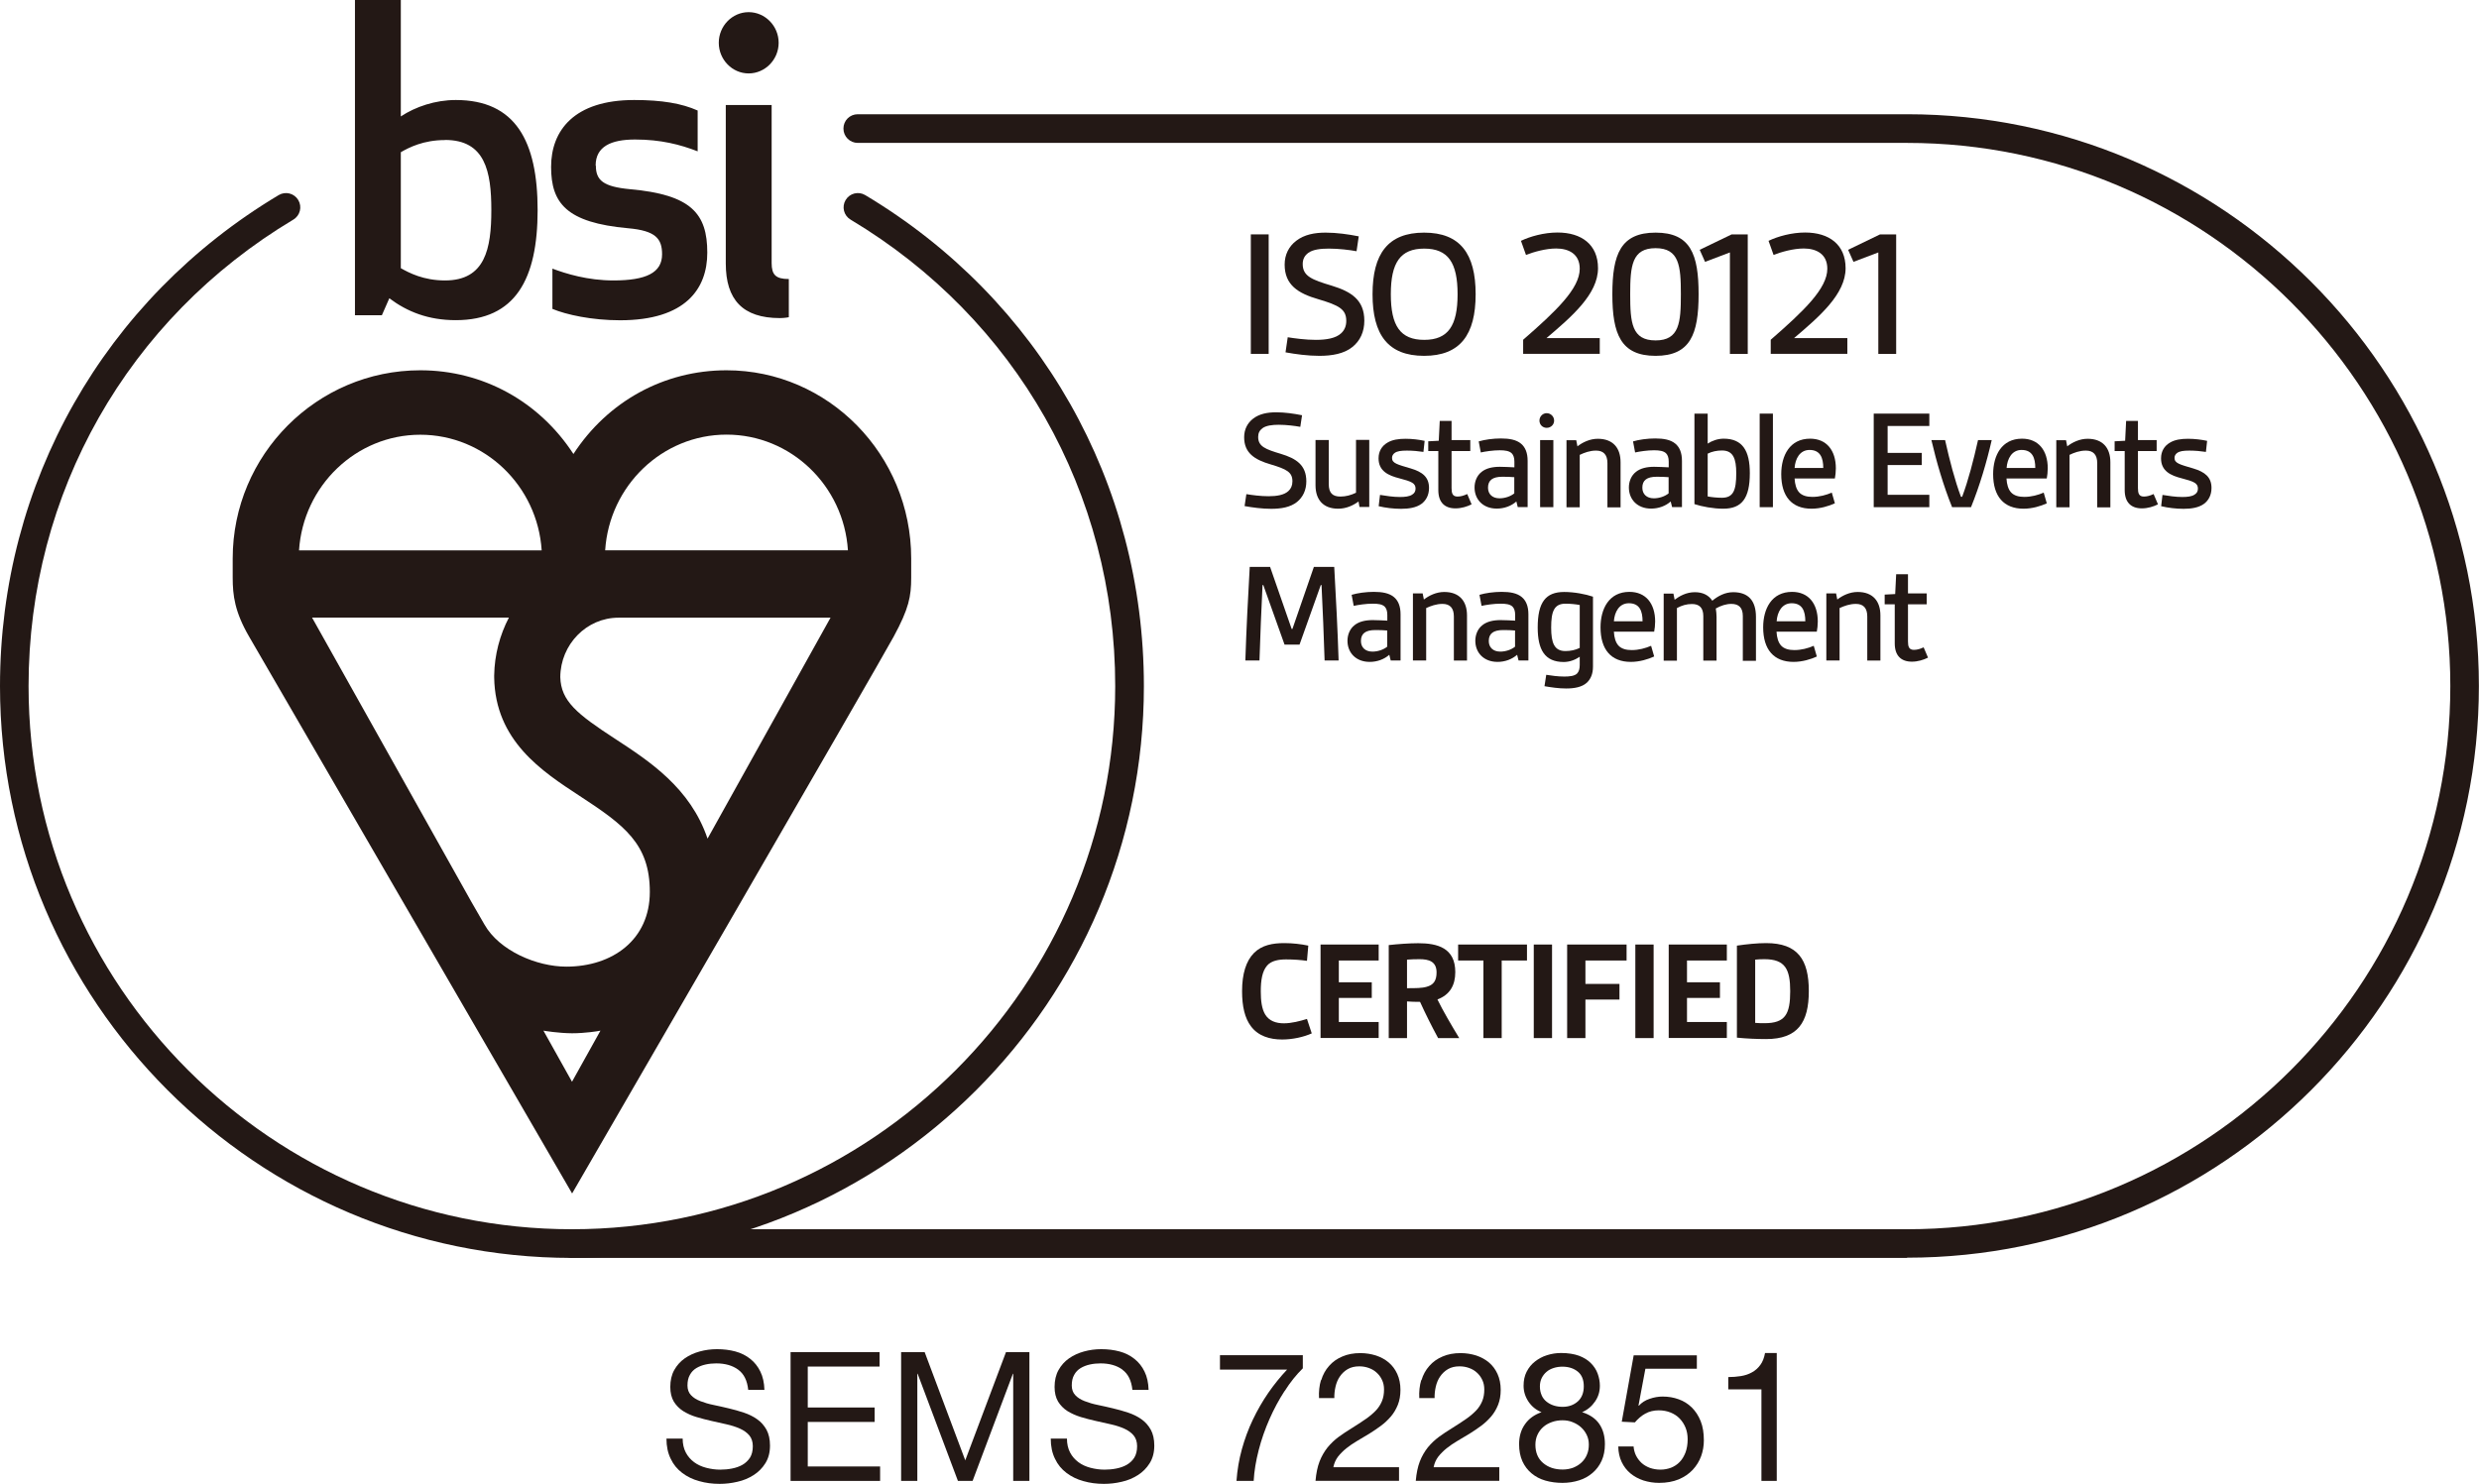
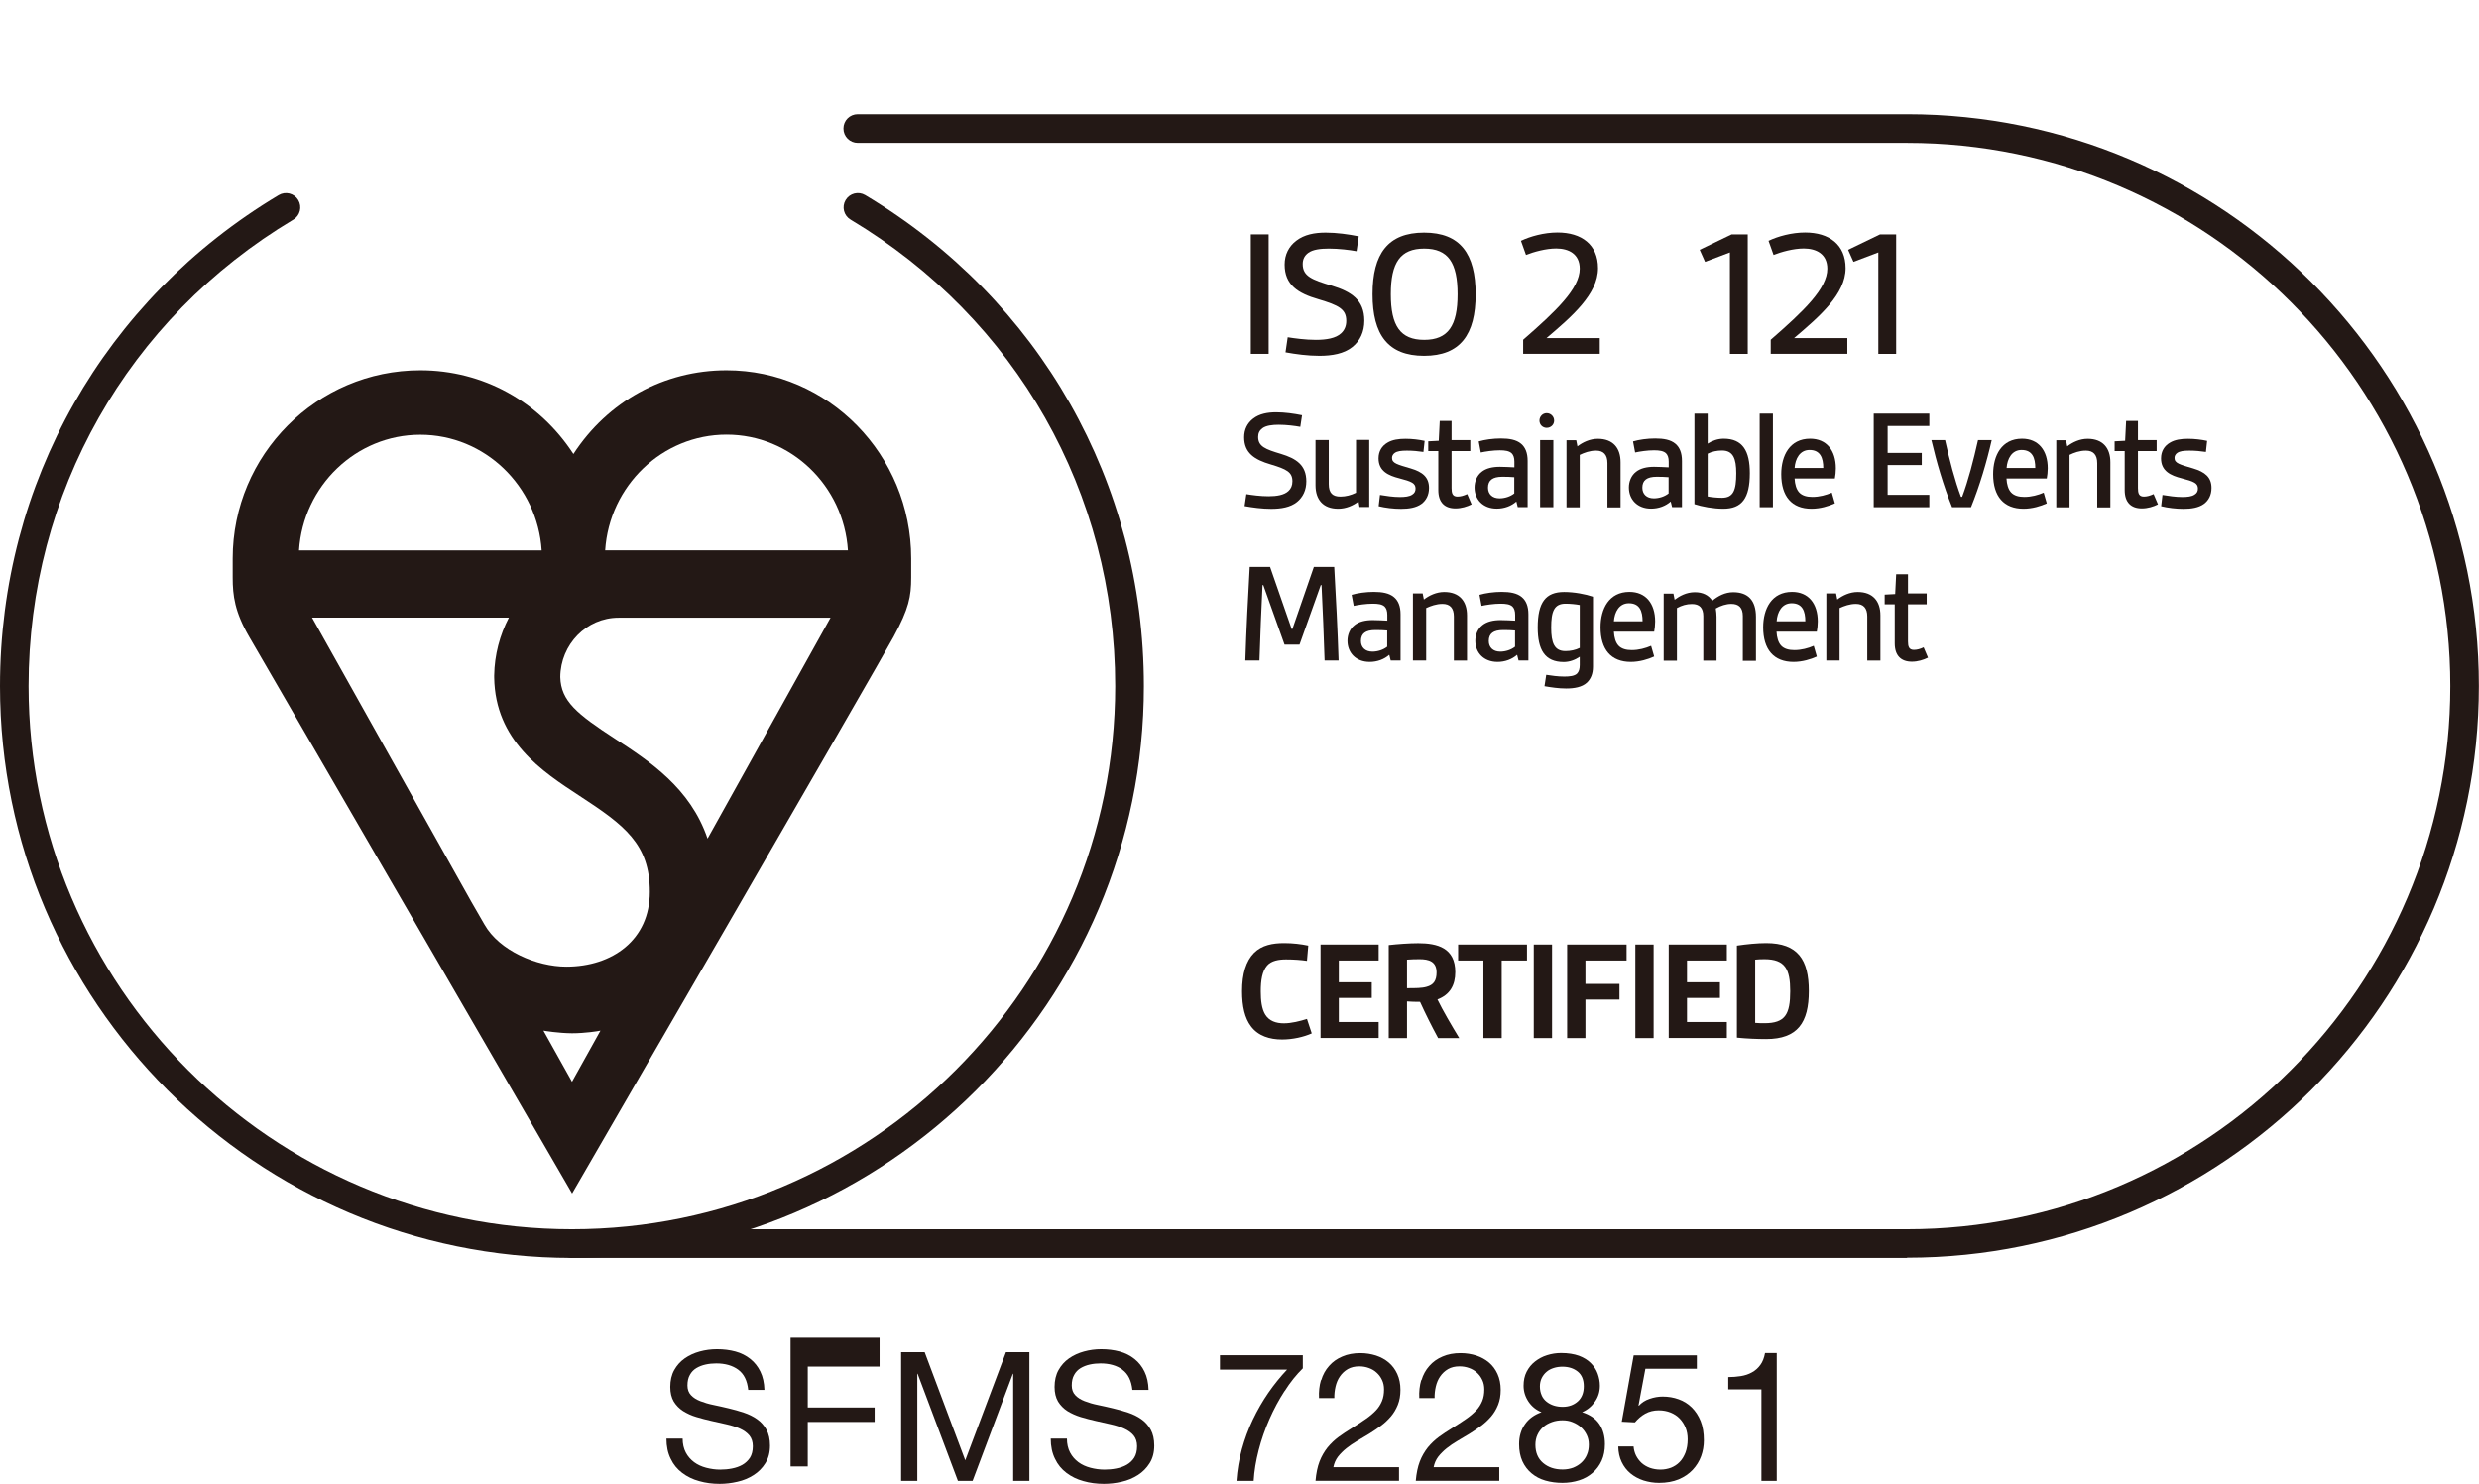
<svg xmlns="http://www.w3.org/2000/svg" id="_レイヤー_2" data-name="レイヤー 2" viewBox="0 0 226.49 135.6">
  <defs>
    <style>
      .cls-1 {
        fill: #231815;
        stroke-width: 0px;
      }
    </style>
  </defs>
  <g id="_要素" data-name="要素">
    <g>
      <g>
        <g>
          <path class="cls-1" d="M119.85,94.44c-.73.33-1.75.56-2.71.56-1.13,0-2.19-.32-2.85-1.21-.56-.74-.81-1.82-.81-3.2,0-1.59.36-2.76,1.09-3.5.72-.72,1.7-.9,2.77-.9.76,0,1.53.09,2.19.23l-.12,1.39c-.52-.08-1.25-.13-1.91-.13s-1.34.11-1.73.56c-.45.52-.58,1.34-.58,2.36,0,.86.09,1.59.4,2.11.37.61,1.01.81,1.71.81s1.47-.2,2.11-.4l.44,1.33Z" />
          <path class="cls-1" d="M120.65,94.87v-8.55h5.31v1.46h-3.64v1.99h3.01v1.43h-3.01v2.2h3.64v1.46h-5.31Z" />
          <path class="cls-1" d="M131.39,94.87c-.61-1.13-1.14-2.19-1.65-3.31-.37,0-.88-.01-1.19-.04v3.35h-1.67v-8.5c.81-.09,1.87-.17,2.69-.17,1.75,0,3.39.42,3.39,2.64,0,1.2-.49,2.07-1.63,2.5.49,1.01,1.25,2.31,1.99,3.53h-1.93ZM128.55,90.31c.76,0,1.37,0,1.8-.13.61-.17.9-.54.9-1.31,0-1.02-.73-1.21-1.55-1.21-.39,0-.8.01-1.15.04v2.62Z" />
          <path class="cls-1" d="M135.53,94.87v-7.09h-2.31v-1.46h6.29v1.46h-2.31v7.09h-1.67Z" />
          <path class="cls-1" d="M140.13,94.87v-8.55h1.67v8.55h-1.67Z" />
          <path class="cls-1" d="M143.18,94.87v-8.55h5.43v1.46h-3.76v2.14h3.11v1.43h-3.11v3.52h-1.67Z" />
          <path class="cls-1" d="M149.41,94.87v-8.55h1.67v8.55h-1.67Z" />
          <path class="cls-1" d="M152.46,94.87v-8.55h5.31v1.46h-3.64v1.99h3.01v1.43h-3.01v2.2h3.64v1.46h-5.31Z" />
          <path class="cls-1" d="M158.69,86.42c.88-.13,1.87-.23,2.67-.23,2.89,0,3.9,1.51,3.9,4.38s-1.01,4.39-3.9,4.39c-.8,0-1.79-.04-2.67-.13v-8.42ZM160.36,93.48c.36.03.54.03.85.03,1.89,0,2.35-.81,2.35-2.93,0-2-.46-2.92-2.35-2.92-.3,0-.57.01-.85.04v5.79Z" />
        </g>
        <g>
          <path class="cls-1" d="M114.28,32.34v-10.92h1.63v10.92h-1.63Z" />
          <path class="cls-1" d="M117.64,30.82c.63.1,1.63.24,2.58.24s1.83-.14,2.32-.61c.29-.27.46-.64.46-1.12,0-1.07-.66-1.42-2.54-1.98-1.88-.54-3.09-1.32-3.09-3.17,0-.92.39-1.66,1.05-2.17.75-.58,1.7-.75,2.7-.75s2.07.15,3.02.34l-.2,1.36c-.64-.12-1.63-.24-2.53-.24-.75,0-1.46.08-1.88.39-.34.25-.51.58-.51,1.02,0,1.12.86,1.44,2.66,1.98,1.76.54,2.97,1.29,2.97,3.2,0,1.02-.39,1.85-1.1,2.41-.76.61-1.85.8-3,.8-1.07,0-2.17-.15-3.1-.32l.2-1.37Z" />
          <path class="cls-1" d="M125.4,26.89c0-3.7,1.41-5.63,4.71-5.63s4.71,1.93,4.71,5.63-1.41,5.63-4.71,5.63-4.71-1.93-4.71-5.63ZM133.17,26.89c0-2.88-.86-4.17-3.05-4.17s-3.05,1.29-3.05,4.17.86,4.17,3.05,4.17,3.05-1.29,3.05-4.17Z" />
          <path class="cls-1" d="M139.16,32.34v-1.29c3.02-2.63,5.17-4.68,5.17-6.49,0-1.36-1.02-1.85-2.15-1.85-.95,0-2.05.31-2.76.59l-.46-1.29c.85-.41,2.12-.76,3.34-.76,2.19,0,3.7,1.1,3.7,3.26,0,2.37-2.39,4.42-4.71,6.39h4.87v1.44h-6.99Z" />
-           <path class="cls-1" d="M147.31,26.89c0-3.66.76-5.63,3.95-5.63s3.93,1.97,3.93,5.63-.76,5.63-3.93,5.63-3.95-1.98-3.95-5.63ZM153.57,26.89c0-2.59-.15-4.21-2.31-4.21s-2.32,1.61-2.32,4.21.14,4.22,2.32,4.22,2.31-1.64,2.31-4.22Z" />
          <path class="cls-1" d="M158.05,32.34v-9.27l-2.27.86-.49-1.1,2.92-1.41h1.47v10.92h-1.63Z" />
          <path class="cls-1" d="M161.78,32.34v-1.29c3.02-2.63,5.17-4.68,5.17-6.49,0-1.36-1.02-1.85-2.15-1.85-.95,0-2.05.31-2.76.59l-.46-1.29c.85-.41,2.12-.76,3.34-.76,2.19,0,3.7,1.1,3.7,3.26,0,2.37-2.39,4.42-4.71,6.39h4.87v1.44h-6.99Z" />
          <path class="cls-1" d="M171.61,32.34v-9.27l-2.27.86-.49-1.1,2.92-1.41h1.47v10.92h-1.63Z" />
          <path class="cls-1" d="M113.88,45.16c.49.08,1.27.19,2.02.19s1.43-.11,1.82-.48c.23-.21.36-.5.36-.88,0-.84-.52-1.11-1.99-1.55-1.47-.43-2.42-1.04-2.42-2.48,0-.72.3-1.3.82-1.7.58-.45,1.33-.58,2.11-.58s1.62.12,2.36.27l-.16,1.06c-.5-.09-1.27-.19-1.98-.19-.58,0-1.14.07-1.47.31-.27.2-.4.45-.4.8,0,.88.68,1.13,2.08,1.55,1.38.42,2.32,1.01,2.32,2.51,0,.8-.31,1.45-.86,1.89-.6.48-1.45.62-2.35.62-.84,0-1.7-.12-2.43-.25l.16-1.08Z" />
          <path class="cls-1" d="M124.21,46.35l-.09-.52c-.48.36-1.13.66-1.86.66-1.38,0-2.07-.84-2.07-2.14v-4.14h1.21v4.02c0,.84.36,1.15,1.07,1.15.49,0,.97-.13,1.42-.35v-4.83h1.21v6.13h-.89Z" />
          <path class="cls-1" d="M126.09,45.23c.57.09,1.18.19,1.81.19.45,0,.88-.04,1.14-.23.19-.12.29-.29.29-.54,0-.49-.37-.65-1.49-.94-.98-.25-1.89-.65-1.89-1.82,0-.66.31-1.14.8-1.43.45-.28,1.04-.36,1.66-.36s1.25.08,1.75.19l-.11,1.01c-.46-.07-.98-.12-1.51-.12s-.89.05-1.11.21c-.16.11-.25.27-.25.46,0,.49.49.6,1.71.96,1.08.32,1.67.8,1.67,1.78,0,.66-.27,1.14-.68,1.45-.49.36-1.17.46-1.87.46s-1.43-.09-2.05-.24l.12-1.02Z" />
          <path class="cls-1" d="M134.45,46.09c-.41.21-.94.37-1.47.37-1,0-1.57-.56-1.57-1.67v-3.57h-.92v-.89l.96-.05.09-1.81h1.08v1.75h1.71v1h-1.71v3.39c0,.45.08.77.54.77.29,0,.57-.08.89-.23l.4.94Z" />
          <path class="cls-1" d="M138.67,46.35l-.13-.52c-.46.41-1.1.65-1.79.65-1.26,0-2.03-.84-2.03-1.93,0-.54.21-1.09.65-1.43.41-.33,1-.46,1.65-.46.42,0,.92.03,1.34.05v-.52c0-.37-.09-.61-.25-.77-.23-.21-.6-.27-1.09-.27-.6,0-1.33.11-1.73.2l-.19-1.01c.53-.16,1.31-.27,2.02-.27.77,0,1.41.11,1.85.48.38.32.6.82.6,1.57v4.22h-.89ZM138.35,43.61c-.31-.03-.72-.04-1.09-.04-.89,0-1.31.32-1.31,1,0,.58.39.97,1.05.97.49,0,1-.17,1.35-.45v-1.47Z" />
          <path class="cls-1" d="M141.31,37.76c.37,0,.68.3.68.68s-.31.66-.68.66-.66-.29-.66-.66.29-.68.66-.68ZM140.71,46.35v-6.13h1.21v6.13h-1.21Z" />
          <path class="cls-1" d="M146.86,46.35v-4.02c0-.78-.36-1.15-1.04-1.15-.57,0-1.07.19-1.49.39v4.79h-1.21v-6.13h.89l.11.56c.48-.37,1.14-.69,1.86-.69,1.39,0,2.08.84,2.08,2.14v4.13h-1.21Z" />
          <path class="cls-1" d="M152.77,46.35l-.13-.52c-.46.41-1.1.65-1.79.65-1.26,0-2.03-.84-2.03-1.93,0-.54.21-1.09.65-1.43.41-.33,1-.46,1.65-.46.42,0,.92.03,1.34.05v-.52c0-.37-.09-.61-.25-.77-.23-.21-.6-.27-1.09-.27-.6,0-1.33.11-1.73.2l-.19-1.01c.53-.16,1.31-.27,2.02-.27.77,0,1.41.11,1.85.48.38.32.6.82.6,1.57v4.22h-.89ZM152.45,43.61c-.31-.03-.72-.04-1.09-.04-.89,0-1.31.32-1.31,1,0,.58.39.97,1.05.97.49,0,1-.17,1.35-.45v-1.47Z" />
          <path class="cls-1" d="M154.81,37.8h1.21v2.74c.41-.27.94-.45,1.46-.45,1.74,0,2.39,1.13,2.39,3.15,0,2.3-.73,3.25-2.43,3.25-.92,0-1.97-.2-2.63-.42v-8.26ZM156.02,45.37c.36.07.86.12,1.3.12,1.05,0,1.31-.69,1.31-2.24,0-1.33-.28-2.08-1.3-2.08-.45,0-.92.09-1.31.29v3.92Z" />
          <path class="cls-1" d="M160.77,46.35v-8.55h1.21v8.55h-1.21Z" />
          <path class="cls-1" d="M167.63,46c-.54.25-1.33.49-2.12.49-1.81,0-2.77-1.13-2.77-3.16,0-1.69.77-3.24,2.64-3.24,1.49,0,2.35,1.06,2.35,2.71,0,.33-.04.66-.09.93h-3.68c.03.54.16.98.41,1.26.28.31.72.42,1.22.42.64,0,1.26-.17,1.77-.39l.28.97ZM166.58,42.77c0-.92-.27-1.65-1.25-1.65-.89,0-1.31.8-1.37,1.65h2.62Z" />
          <path class="cls-1" d="M171.19,46.35v-8.55h5.08v1.13h-3.81v2.46h3.12v1.11h-3.12v2.72h3.81v1.13h-5.08Z" />
          <path class="cls-1" d="M178.35,46.35c-.8-1.98-1.42-4.12-1.89-6.13h1.25c.41,1.83.89,3.69,1.45,5.18h.11c.56-1.49,1.04-3.35,1.45-5.18h1.25c-.46,2.02-1.09,4.15-1.89,6.13h-1.73Z" />
          <path class="cls-1" d="M187,46c-.54.25-1.33.49-2.12.49-1.81,0-2.78-1.13-2.78-3.16,0-1.69.77-3.24,2.64-3.24,1.49,0,2.35,1.06,2.35,2.71,0,.33-.04.66-.09.93h-3.68c.03.54.16.98.41,1.26.28.31.72.42,1.22.42.64,0,1.26-.17,1.77-.39l.28.97ZM185.95,42.77c0-.92-.26-1.65-1.25-1.65-.89,0-1.31.8-1.37,1.65h2.61Z" />
          <path class="cls-1" d="M191.61,46.35v-4.02c0-.78-.36-1.15-1.04-1.15-.57,0-1.08.19-1.49.39v4.79h-1.21v-6.13h.89l.11.56c.48-.37,1.14-.69,1.86-.69,1.39,0,2.08.84,2.08,2.14v4.13h-1.21Z" />
          <path class="cls-1" d="M197.16,46.09c-.41.21-.94.37-1.47.37-1,0-1.57-.56-1.57-1.67v-3.57h-.92v-.89l.96-.05.09-1.81h1.08v1.75h1.71v1h-1.71v3.39c0,.45.08.77.54.77.29,0,.57-.08.89-.23l.4.94Z" />
          <path class="cls-1" d="M197.57,45.23c.57.09,1.18.19,1.81.19.45,0,.88-.04,1.14-.23.19-.12.29-.29.29-.54,0-.49-.37-.65-1.49-.94-.98-.25-1.88-.65-1.88-1.82,0-.66.31-1.14.8-1.43.45-.28,1.04-.36,1.66-.36s1.25.08,1.75.19l-.11,1.01c-.46-.07-.98-.12-1.51-.12s-.89.05-1.11.21c-.16.11-.25.27-.25.46,0,.49.49.6,1.71.96,1.07.32,1.67.8,1.67,1.78,0,.66-.27,1.14-.68,1.45-.49.36-1.17.46-1.87.46s-1.43-.09-2.05-.24l.12-1.02Z" />
          <path class="cls-1" d="M121.02,60.36c-.07-2.28-.17-4.63-.28-6.89h-.07l-1.94,5.44h-1.37l-1.94-5.44h-.07c-.11,2.26-.21,4.61-.28,6.89h-1.29c.09-2.84.24-5.7.4-8.55h1.86l1.97,5.67h.07l1.96-5.67h1.86c.16,2.86.31,5.71.4,8.55h-1.29Z" />
          <path class="cls-1" d="M127.06,60.36l-.13-.52c-.46.41-1.1.65-1.79.65-1.26,0-2.03-.84-2.03-1.93,0-.54.21-1.09.65-1.43.41-.33,1-.46,1.65-.46.42,0,.92.03,1.34.05v-.52c0-.37-.09-.61-.25-.77-.23-.21-.6-.26-1.09-.26-.6,0-1.33.11-1.73.2l-.19-1.01c.53-.16,1.31-.27,2.02-.27.77,0,1.41.11,1.85.48.38.32.6.82.6,1.57v4.22h-.89ZM126.74,57.62c-.31-.03-.72-.04-1.09-.04-.89,0-1.31.32-1.31,1,0,.58.39.97,1.05.97.49,0,1-.17,1.35-.45v-1.47Z" />
          <path class="cls-1" d="M132.83,60.36v-4.02c0-.78-.36-1.15-1.04-1.15-.57,0-1.07.19-1.49.38v4.79h-1.21v-6.13h.89l.11.56c.48-.37,1.14-.69,1.86-.69,1.39,0,2.08.84,2.08,2.14v4.13h-1.21Z" />
          <path class="cls-1" d="M138.74,60.36l-.13-.52c-.47.41-1.1.65-1.79.65-1.26,0-2.03-.84-2.03-1.93,0-.54.21-1.09.65-1.43.41-.33,1-.46,1.65-.46.43,0,.92.03,1.34.05v-.52c0-.37-.09-.61-.25-.77-.23-.21-.6-.26-1.09-.26-.6,0-1.33.11-1.73.2l-.19-1.01c.53-.16,1.31-.27,2.02-.27.77,0,1.41.11,1.85.48.38.32.6.82.6,1.57v4.22h-.89ZM138.42,57.62c-.31-.03-.72-.04-1.09-.04-.89,0-1.31.32-1.31,1,0,.58.39.97,1.05.97.49,0,1-.17,1.35-.45v-1.47Z" />
          <path class="cls-1" d="M144.33,60.02c-.42.29-.94.48-1.46.48-1.74,0-2.38-1.13-2.38-3.15,0-2.3.72-3.25,2.42-3.25.92,0,1.96.2,2.63.43v6.4c0,.66-.21,1.13-.56,1.46-.45.41-1.15.53-1.89.53-.69,0-1.41-.11-1.98-.21l.16-1.04c.44.07,1.07.16,1.65.16.49,0,.94-.05,1.17-.28.16-.17.24-.42.24-.76v-.77ZM144.33,55.29c-.36-.07-.86-.12-1.3-.12-1.05,0-1.31.72-1.31,2.19,0,1.38.28,2.14,1.3,2.14.45,0,.92-.09,1.31-.29v-3.92Z" />
          <path class="cls-1" d="M151.12,60c-.54.25-1.33.49-2.12.49-1.81,0-2.77-1.13-2.77-3.16,0-1.69.77-3.24,2.64-3.24,1.49,0,2.35,1.06,2.35,2.71,0,.33-.04.66-.09.93h-3.68c.03.54.16.98.41,1.26.28.31.72.42,1.22.42.64,0,1.26-.17,1.77-.39l.28.97ZM150.07,56.78c0-.92-.26-1.65-1.25-1.65-.89,0-1.31.8-1.37,1.65h2.62Z" />
          <path class="cls-1" d="M159.23,60.36v-4.06c0-.77-.37-1.11-1.05-1.11-.47,0-.96.16-1.42.42.04.24.07.52.07.76v4h-1.21v-4.06c0-.77-.36-1.11-1.04-1.11-.49,0-.92.13-1.37.37v4.81h-1.21v-6.13h.89l.11.56c.44-.33,1.06-.69,1.85-.69.73,0,1.27.28,1.59.78.53-.44,1.18-.78,1.91-.78,1.37,0,2.08.76,2.08,2.26v4.01h-1.21Z" />
          <path class="cls-1" d="M165.99,60c-.54.25-1.33.49-2.12.49-1.81,0-2.78-1.13-2.78-3.16,0-1.69.77-3.24,2.64-3.24,1.49,0,2.35,1.06,2.35,2.71,0,.33-.04.66-.09.93h-3.68c.03.54.16.98.41,1.26.28.31.72.42,1.22.42.64,0,1.26-.17,1.77-.39l.28.97ZM164.94,56.78c0-.92-.26-1.65-1.25-1.65-.89,0-1.31.8-1.37,1.65h2.61Z" />
          <path class="cls-1" d="M170.6,60.36v-4.02c0-.78-.36-1.15-1.04-1.15-.57,0-1.07.19-1.49.38v4.79h-1.21v-6.13h.89l.11.56c.48-.37,1.14-.69,1.86-.69,1.39,0,2.08.84,2.08,2.14v4.13h-1.21Z" />
          <path class="cls-1" d="M176.15,60.1c-.41.21-.94.37-1.47.37-1,0-1.57-.56-1.57-1.67v-3.57h-.92v-.89l.96-.05.09-1.81h1.08v1.75h1.71v1h-1.71v3.39c0,.45.08.77.54.77.29,0,.57-.08.89-.23l.4.94Z" />
        </g>
        <path class="cls-1" d="M174.24,114.96H52.25c-.72,0-1.31-.58-1.31-1.31s.59-1.31,1.31-1.31h121.98c27.37,0,49.64-22.27,49.64-49.64s-22.27-49.64-49.64-49.64h-95.86c-.72,0-1.31-.58-1.31-1.31s.58-1.31,1.31-1.31h95.86c28.81,0,52.25,23.44,52.25,52.25s-23.44,52.25-52.25,52.25Z" />
        <path class="cls-1" d="M55.29,50.29c.38-5.89,5.21-10.57,11.09-10.57s10.71,4.67,11.09,10.57h-22.18ZM64.64,76.63c-1.57-4.62-5.3-7.06-8.44-9.11-3.49-2.27-4.95-3.45-5.01-5.64.02-2.99,2.4-5.43,5.32-5.43h19.37l-11.23,20.18ZM49.65,94.19c.11.02,1.36.23,2.61.24,1.19,0,2.39-.19,2.6-.24l-2.6,4.67-2.61-4.67ZM46.49,56.45c-.82,1.58-1.31,3.38-1.34,5.28h0c0,.06,0,.13,0,.18h0c.09,5.79,4.37,8.58,7.81,10.83,4.09,2.67,6.41,4.39,6.41,8.77s-3.42,6.83-7.63,6.83c-2.7,0-6.12-1.45-7.48-3.85l-1.21-2.1-14.54-25.95h17.98ZM38.4,39.73c5.88,0,10.71,4.67,11.09,10.57h-22.17c.38-5.89,5.2-10.57,11.08-10.57M66.38,33.84c-5.71,0-10.86,2.84-13.99,7.65-3.13-4.81-8.28-7.65-13.99-7.65-9.45,0-17.14,7.72-17.14,17.2,0,0,0,.09,0,1.74s.19,3.14,1.5,5.4c1.31,2.26,29.51,50.89,29.51,50.89,0,0,28-48.33,29.38-50.89,1.39-2.57,1.6-3.66,1.6-5.4v-1.74c0-9.48-7.57-17.2-16.87-17.2" />
-         <path class="cls-1" d="M41.64,9.14c-1.87,0-3.67.61-5.02,1.5V0h-4.19v28.81h2.46l.68-1.55c1.64,1.23,3.56,2,6.07,2,5.46,0,7.48-3.76,7.48-10.06s-2.02-10.06-7.48-10.06M40.66,12.79c3.67,0,4.23,2.88,4.23,6.41s-.56,6.43-4.23,6.43c-1.98,0-3.29-.7-4.04-1.12v-10.6c.75-.43,2.06-1.11,4.04-1.11M54.42,15.13c0-1.73,1.39-2.38,3.6-2.38,2.35,0,4.12.46,5.72,1.08v-3.73c-1.46-.65-3.26-.96-5.8-.96-5.5,0-7.59,2.8-7.59,6.11s1.39,5.1,7.04,5.61c2.51.22,3.1.95,3.1,2.38,0,1.69-1.46,2.39-4.45,2.39-2.36,0-4.34-.62-5.57-1.08v3.68c1.27.53,3.59,1.04,6.18,1.04,5.99,0,7.97-2.88,7.97-6.18,0-3.57-1.46-5.3-7.07-5.8-2.43-.23-3.11-.81-3.11-2.15M71.25,29.07c.45,0,.82-.08.82-.08v-3.49c-1.2,0-1.57-.39-1.57-1.46v-14.44h-4.19v14.48c0,3.3,1.54,4.99,4.94,4.99M65.67,3.91c0,1.54,1.23,2.8,2.73,2.8s2.74-1.26,2.74-2.8-1.24-2.8-2.74-2.8-2.73,1.26-2.73,2.8" />
        <path class="cls-1" d="M52.25,114.96C23.44,114.96,0,91.52,0,62.7,0,44.14,9.52,27.36,25.46,17.83c.62-.37,1.42-.17,1.79.45.37.62.17,1.42-.45,1.79C11.65,29.13,2.61,45.07,2.61,62.7c0,27.37,22.27,49.64,49.64,49.64s49.64-22.27,49.64-49.64c0-17.64-9.04-33.57-24.18-42.63-.62-.37-.82-1.17-.45-1.79.37-.62,1.17-.82,1.79-.45,15.94,9.53,25.46,26.31,25.46,44.87,0,28.81-23.44,52.25-52.25,52.25Z" />
      </g>
      <g>
        <path class="cls-1" d="M67.44,125.17c-.52-.38-1.19-.57-2-.57-.33,0-.65.03-.97.1-.32.07-.6.18-.85.33s-.45.36-.59.62c-.15.26-.22.58-.22.97,0,.36.11.66.32.88.21.23.5.41.86.55.36.14.76.26,1.21.35.45.09.91.2,1.38.31.47.11.93.24,1.38.39.45.15.86.35,1.21.6.36.25.64.57.86.96.21.39.32.87.32,1.45,0,.63-.14,1.16-.42,1.61-.28.45-.64.81-1.08,1.09-.44.28-.93.49-1.48.61-.55.13-1.09.19-1.62.19-.66,0-1.28-.08-1.87-.25-.59-.16-1.1-.41-1.55-.75s-.8-.76-1.05-1.29c-.26-.52-.39-1.14-.39-1.85h1.48c0,.49.1.92.29,1.28.19.36.45.65.76.88.31.23.68.4,1.1.51.42.11.85.17,1.28.17.35,0,.71-.03,1.07-.1.36-.07.68-.18.96-.34.28-.16.51-.38.69-.65.17-.27.26-.63.26-1.05,0-.4-.11-.74-.32-.99-.21-.25-.5-.46-.86-.62-.36-.16-.76-.29-1.21-.39-.45-.1-.91-.2-1.38-.31-.47-.1-.93-.23-1.38-.36s-.85-.32-1.21-.54c-.36-.23-.64-.52-.86-.87-.21-.36-.32-.8-.32-1.34,0-.59.12-1.11.36-1.54.24-.43.56-.79.96-1.07.4-.28.86-.49,1.37-.63.51-.14,1.04-.21,1.58-.21.6,0,1.16.07,1.68.21.52.14.97.37,1.36.68.39.31.7.7.92,1.16.23.47.35,1.02.37,1.67h-1.48c-.09-.85-.39-1.46-.91-1.84Z" />
-         <path class="cls-1" d="M80.36,123.57v1.32h-6.56v3.74h6.11v1.32h-6.11v4.07h6.61v1.32h-8.18v-11.77h8.13Z" />
+         <path class="cls-1" d="M80.36,123.57v1.32h-6.56v3.74h6.11v1.32h-6.11v4.07h6.61h-8.18v-11.77h8.13Z" />
        <path class="cls-1" d="M84.48,123.57l3.71,9.89,3.72-9.89h2.14v11.77h-1.48v-9.79h-.03l-3.68,9.79h-1.34l-3.68-9.79h-.03v9.79h-1.48v-11.77h2.14Z" />
        <path class="cls-1" d="M102.55,125.17c-.52-.38-1.19-.57-2-.57-.33,0-.65.03-.97.1-.32.07-.6.18-.85.33-.25.15-.45.36-.59.62-.15.26-.22.58-.22.97,0,.36.11.66.32.88.21.23.5.41.86.55.36.14.76.26,1.21.35.45.09.91.2,1.38.31.47.11.93.24,1.38.39.45.15.86.35,1.21.6.36.25.64.57.86.96.21.39.32.87.32,1.45,0,.63-.14,1.16-.42,1.61-.28.45-.64.81-1.08,1.09-.44.28-.93.49-1.48.61-.54.13-1.09.19-1.62.19-.66,0-1.28-.08-1.87-.25-.59-.16-1.1-.41-1.55-.75-.45-.34-.8-.76-1.05-1.29-.26-.52-.39-1.14-.39-1.85h1.48c0,.49.1.92.29,1.28.19.36.45.65.76.88.31.23.68.4,1.1.51.42.11.85.17,1.29.17.35,0,.71-.03,1.06-.1.36-.07.68-.18.96-.34.28-.16.52-.38.69-.65.17-.27.26-.63.26-1.05,0-.4-.11-.74-.32-.99-.21-.25-.5-.46-.86-.62-.36-.16-.76-.29-1.21-.39-.45-.1-.91-.2-1.38-.31-.47-.1-.93-.23-1.38-.36-.45-.14-.85-.32-1.21-.54-.36-.23-.64-.52-.86-.87-.21-.36-.32-.8-.32-1.34,0-.59.12-1.11.36-1.54.24-.43.56-.79.96-1.07.4-.28.86-.49,1.37-.63.51-.14,1.04-.21,1.57-.21.6,0,1.16.07,1.68.21.52.14.97.37,1.36.68.39.31.7.7.92,1.16.23.47.35,1.02.37,1.67h-1.48c-.09-.85-.39-1.46-.91-1.84Z" />
        <path class="cls-1" d="M117.36,127.13c-.52.8-.98,1.66-1.38,2.57-.4.91-.73,1.85-.98,2.82-.25.97-.41,1.91-.46,2.82h-1.57c.07-.99.23-1.95.49-2.89.26-.94.59-1.84,1-2.7.41-.86.88-1.68,1.41-2.45.53-.77,1.11-1.48,1.72-2.13h-6.13v-1.32h7.57v1.2c-.59.58-1.15,1.27-1.66,2.08Z" />
        <path class="cls-1" d="M120.71,126.14c.15-.51.39-.94.72-1.31.32-.37.73-.66,1.21-.86.48-.21,1.03-.31,1.65-.31.51,0,.98.08,1.43.22.45.15.83.36,1.16.64.33.28.59.63.78,1.05.19.42.29.9.29,1.45,0,.52-.08.97-.24,1.37-.16.4-.37.75-.63,1.06-.27.31-.57.6-.91.85-.34.25-.69.49-1.06.72-.36.22-.72.44-1.09.65-.36.21-.7.44-1,.68-.3.24-.56.5-.78.78-.21.28-.35.6-.42.96h6v1.24h-7.63c.06-.69.18-1.28.37-1.77.19-.49.44-.91.73-1.28.3-.36.63-.68,1.01-.96.37-.27.76-.53,1.17-.78.49-.31.93-.59,1.3-.85.38-.26.68-.52.93-.78.25-.26.43-.55.56-.86.13-.31.19-.66.19-1.07,0-.32-.06-.61-.18-.86-.12-.26-.28-.48-.49-.67-.2-.19-.44-.33-.72-.43-.27-.1-.57-.15-.87-.15-.4,0-.75.08-1.05.25-.29.17-.53.39-.72.67-.19.27-.32.59-.4.93-.08.35-.12.7-.11,1.05h-1.4c-.03-.59.03-1.14.18-1.65Z" />
        <path class="cls-1" d="M129.87,126.14c.15-.51.39-.94.72-1.31.32-.37.73-.66,1.21-.86.48-.21,1.03-.31,1.65-.31.51,0,.98.08,1.43.22.44.15.83.36,1.16.64.33.28.59.63.78,1.05.19.42.29.9.29,1.45,0,.52-.08.97-.24,1.37-.16.4-.37.75-.63,1.06-.27.31-.57.6-.91.85-.34.25-.69.49-1.06.72-.36.22-.72.44-1.09.65-.36.21-.7.44-1,.68-.3.24-.56.5-.78.78-.21.28-.35.6-.42.96h6v1.24h-7.63c.06-.69.18-1.28.37-1.77.19-.49.44-.91.73-1.28.3-.36.63-.68,1.01-.96.37-.27.76-.53,1.17-.78.49-.31.93-.59,1.3-.85.38-.26.68-.52.93-.78.25-.26.43-.55.56-.86.13-.31.19-.66.19-1.07,0-.32-.06-.61-.18-.86-.12-.26-.28-.48-.49-.67-.2-.19-.44-.33-.72-.43-.27-.1-.57-.15-.87-.15-.41,0-.75.08-1.05.25-.29.17-.53.39-.72.67-.19.27-.32.59-.4.93-.08.35-.12.7-.11,1.05h-1.4c-.03-.59.03-1.14.18-1.65Z" />
        <path class="cls-1" d="M139.48,125.36c.19-.37.44-.68.76-.93.32-.25.68-.45,1.1-.58.41-.13.84-.2,1.29-.2.64,0,1.18.09,1.63.25.45.17.82.4,1.09.68.28.28.49.6.62.96.13.36.2.72.2,1.1,0,.53-.14,1.01-.44,1.44-.29.43-.68.76-1.18.98.7.22,1.23.58,1.57,1.08.34.5.51,1.11.51,1.84,0,.57-.1,1.08-.3,1.52-.2.44-.48.81-.83,1.11-.35.3-.75.53-1.23.68-.47.15-.98.23-1.52.23s-1.08-.07-1.56-.21c-.49-.14-.9-.36-1.26-.66-.36-.3-.64-.67-.84-1.11-.2-.45-.3-.96-.3-1.56,0-.69.17-1.3.53-1.81.35-.51.86-.88,1.52-1.11-.5-.2-.89-.52-1.19-.96-.3-.45-.45-.93-.45-1.46,0-.48.09-.91.28-1.28ZM140.98,133.7c.47.4,1.06.6,1.79.6.35,0,.67-.06.97-.17.29-.12.54-.27.76-.48.21-.2.38-.44.49-.72.12-.27.17-.58.17-.91s-.06-.61-.19-.88c-.13-.27-.3-.5-.52-.7-.22-.2-.47-.35-.77-.47-.29-.12-.6-.17-.93-.17s-.66.05-.96.16-.57.25-.79.45c-.23.2-.4.43-.53.71-.13.28-.19.58-.19.92,0,.7.23,1.26.7,1.66ZM140.85,127.52c.11.24.26.43.45.58.19.15.41.27.66.35.25.08.52.12.81.12.56,0,1.02-.17,1.39-.5.36-.33.54-.79.54-1.38s-.18-1.04-.55-1.34c-.37-.3-.84-.45-1.41-.45-.27,0-.54.04-.79.12-.25.08-.47.19-.65.35-.18.15-.33.34-.44.56-.11.22-.17.48-.17.77,0,.32.06.6.17.83Z" />
        <path class="cls-1" d="M150.33,125.08l-.63,3.36.03.03c.25-.28.58-.5.98-.63.4-.14.8-.21,1.19-.21.52,0,1.01.08,1.47.25.46.16.86.42,1.2.75.34.34.61.75.81,1.25.2.5.29,1.09.29,1.76,0,.49-.08.97-.25,1.44-.17.47-.43.88-.77,1.25-.34.36-.76.65-1.28.87-.51.21-1.11.32-1.79.32-.51,0-.98-.08-1.43-.22-.45-.15-.84-.36-1.18-.64-.34-.28-.61-.63-.81-1.05-.2-.42-.3-.89-.31-1.42h1.4c.02.3.1.58.22.83.13.26.3.48.51.68.21.19.47.34.76.45.29.1.61.16.97.16.33,0,.64-.06.95-.17.3-.12.57-.29.79-.52.23-.23.4-.52.54-.87.13-.35.2-.75.2-1.21,0-.39-.06-.74-.19-1.06-.13-.32-.31-.6-.54-.84-.23-.24-.51-.42-.83-.55-.32-.13-.68-.2-1.08-.2-.46,0-.87.1-1.23.3-.36.2-.67.47-.95.8l-1.2-.06,1.09-6.07h5.77v1.23h-4.72Z" />
        <path class="cls-1" d="M160.93,135.34v-8.37h-3.03v-1.12c.39,0,.78-.03,1.15-.09.37-.06.71-.17,1.01-.34.3-.16.56-.39.77-.68.21-.28.35-.65.43-1.09h1.07v11.69h-1.4Z" />
      </g>
    </g>
  </g>
</svg>